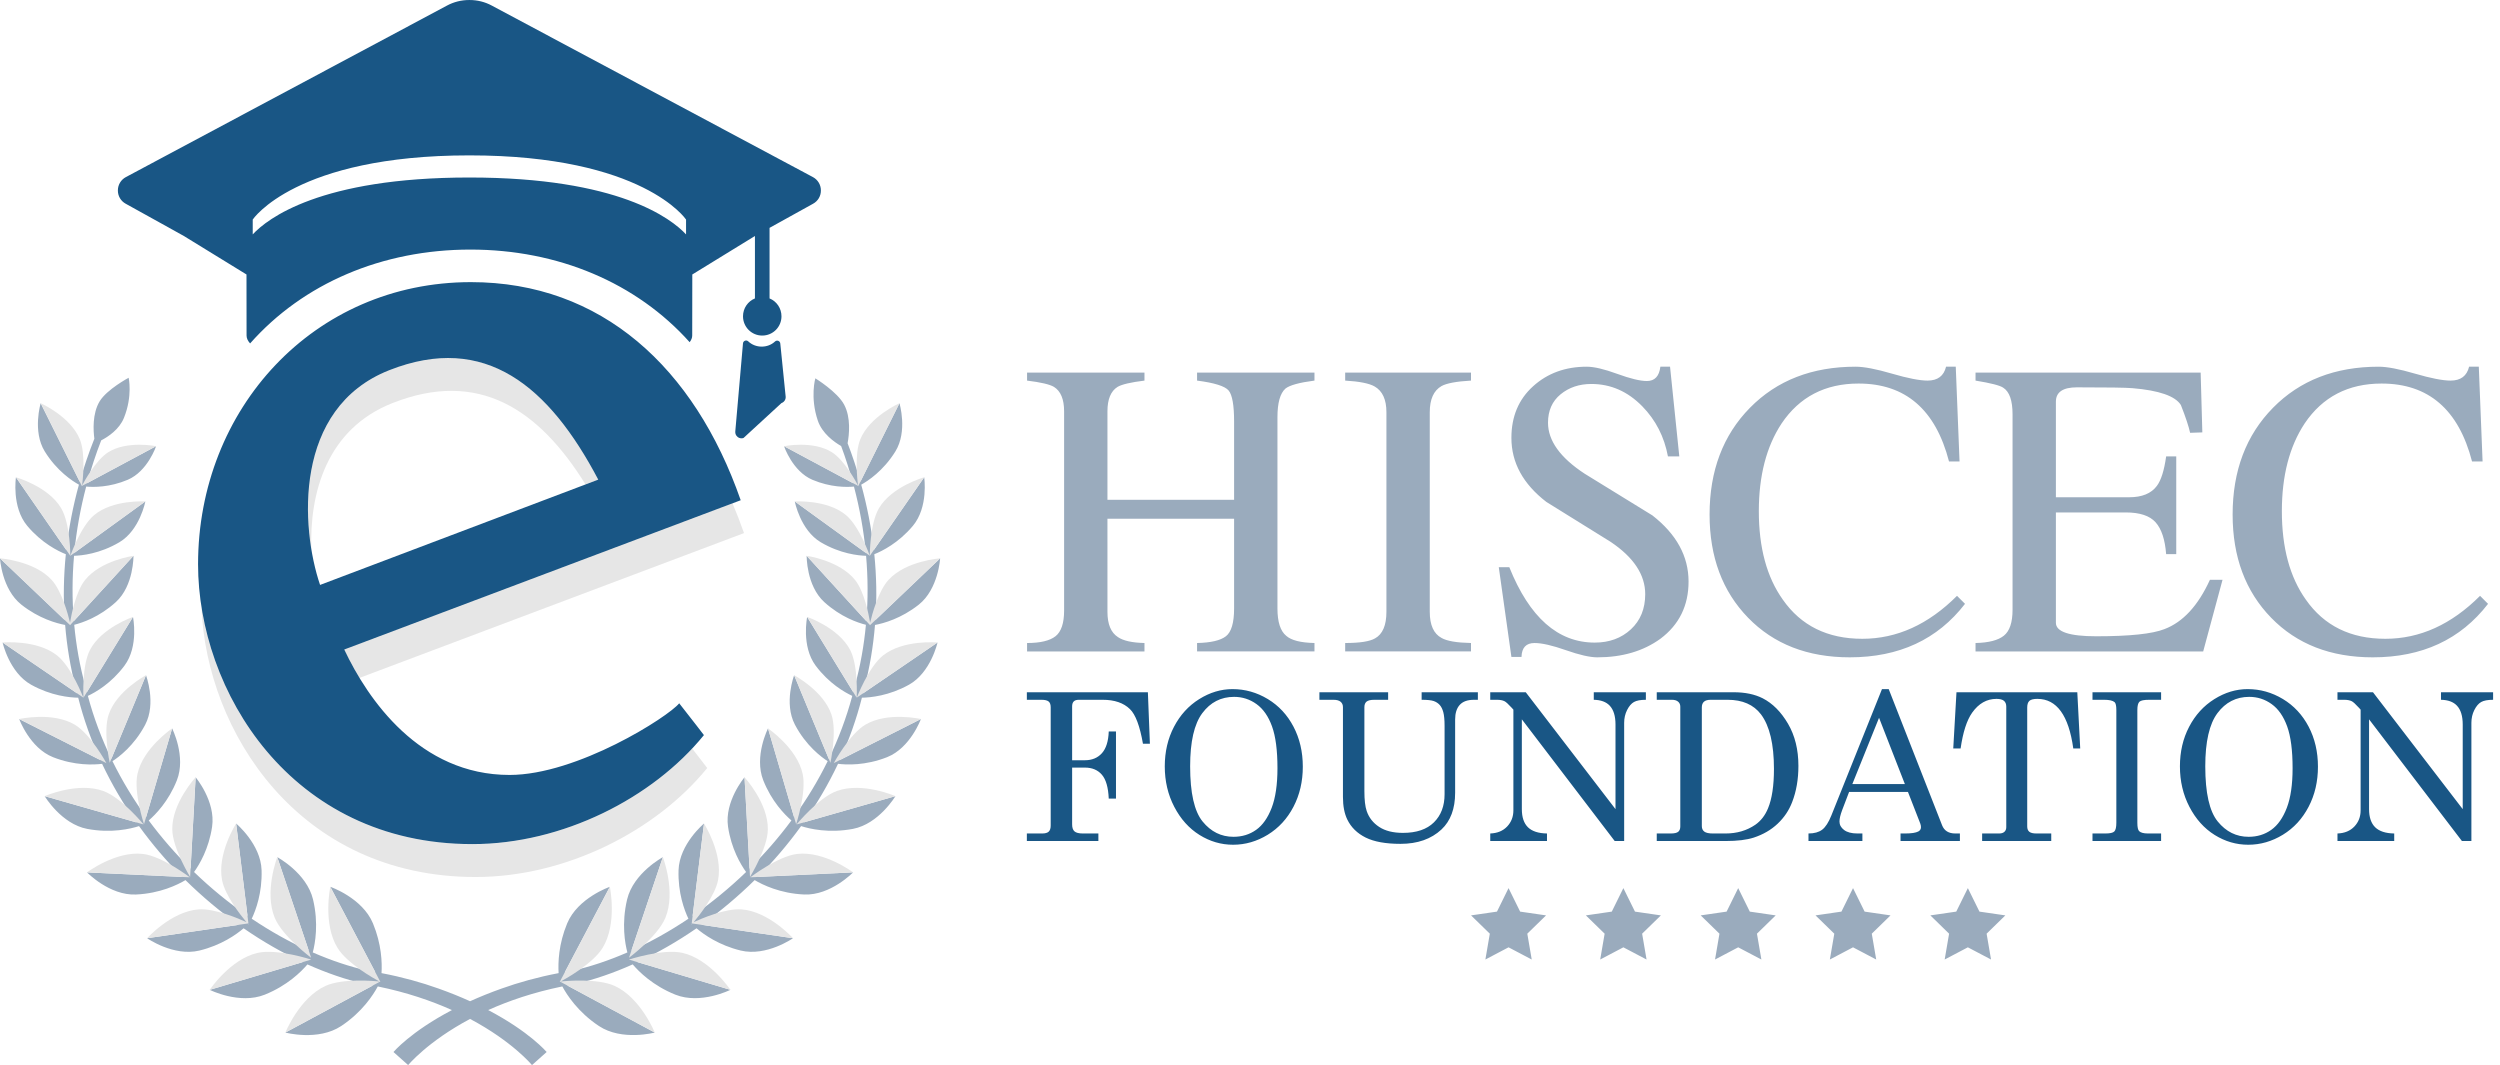
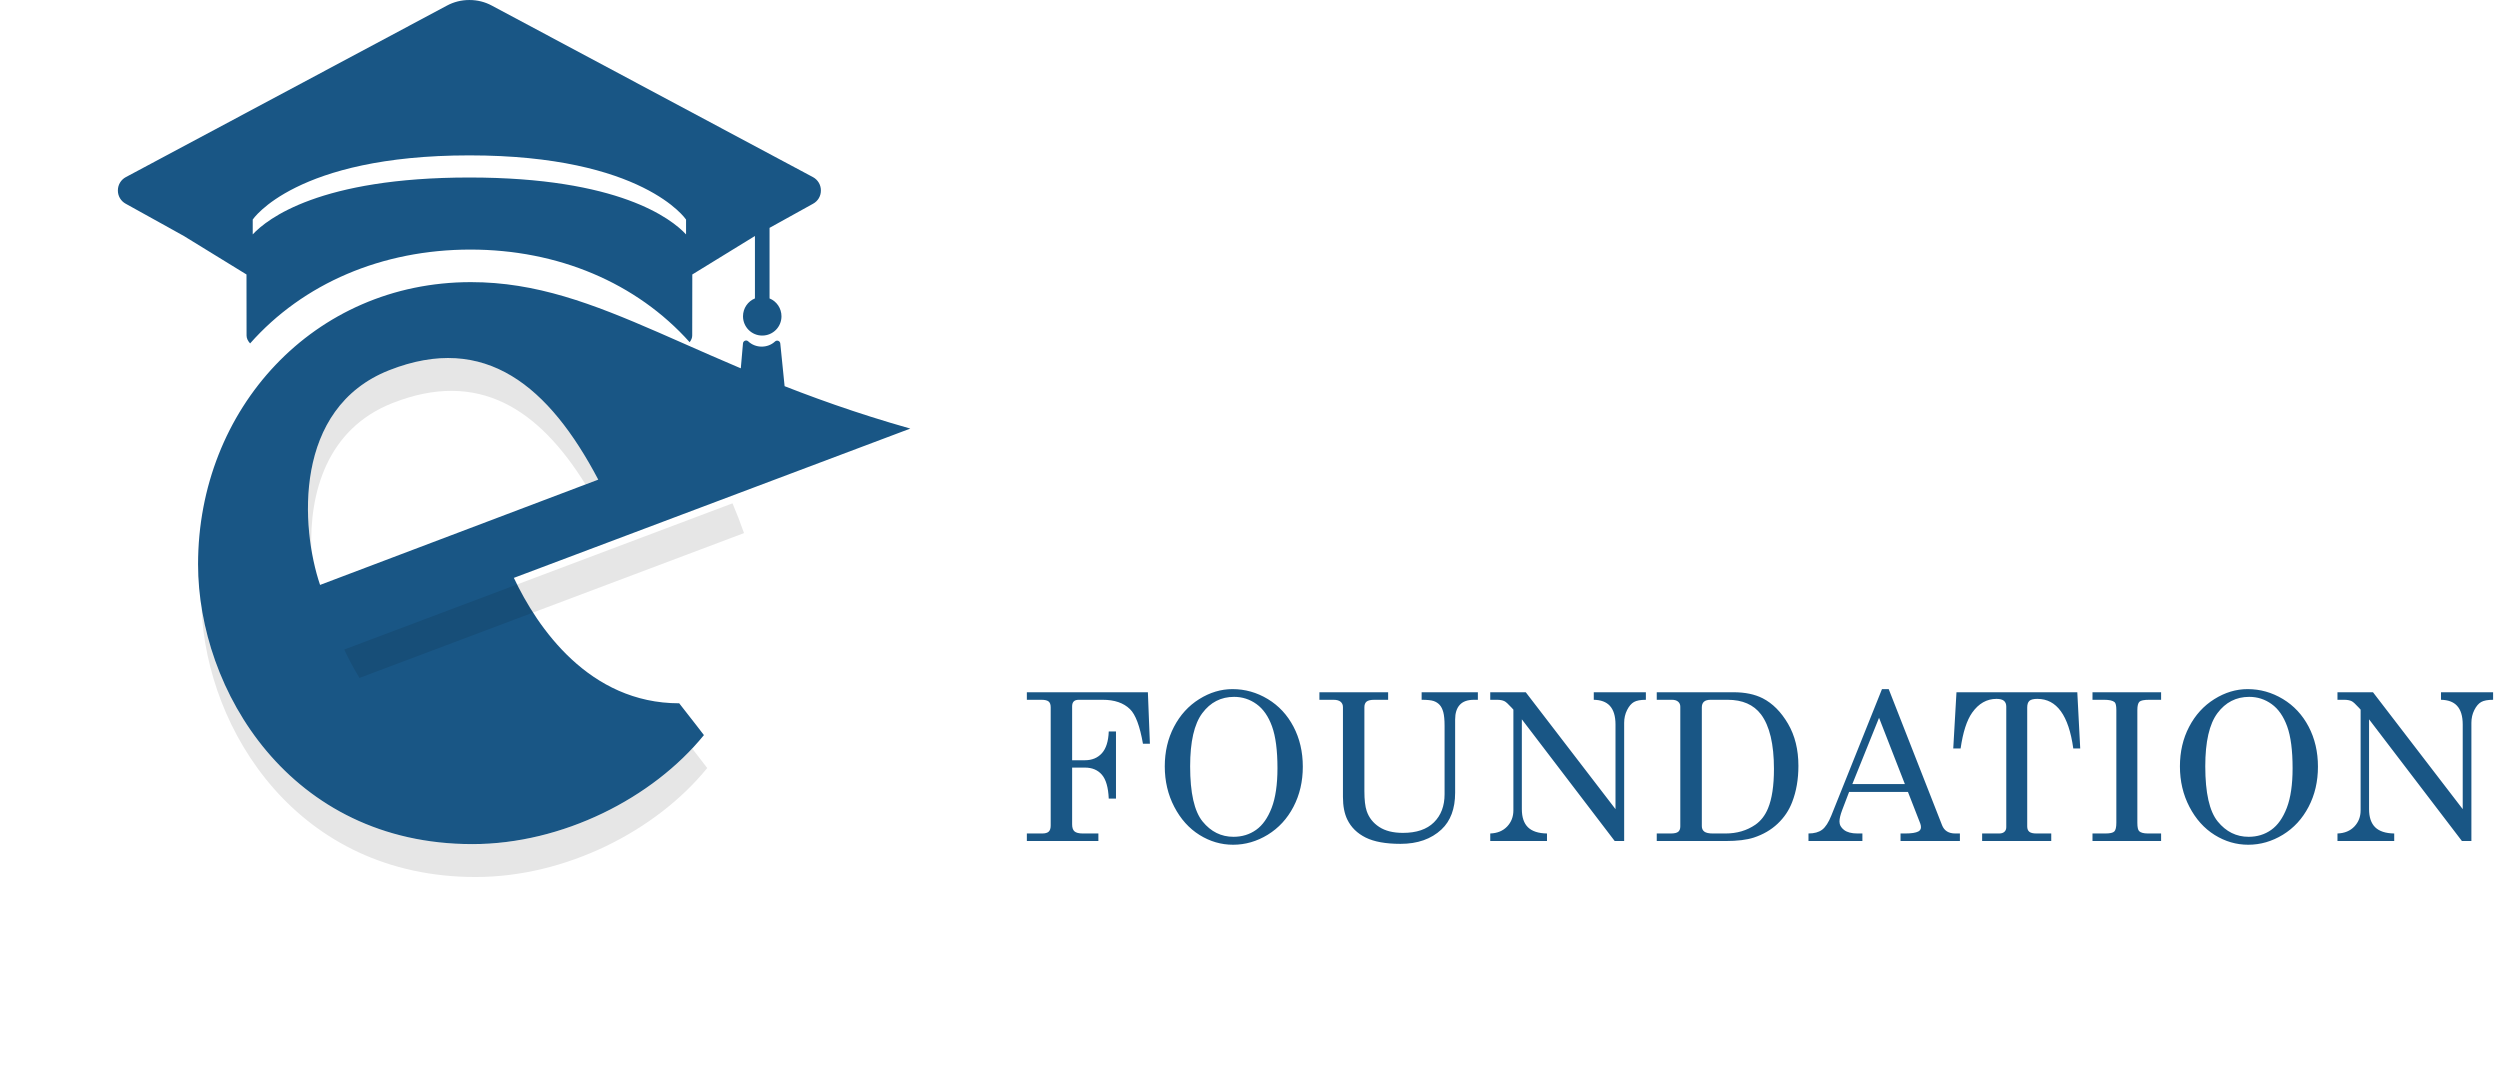
<svg xmlns="http://www.w3.org/2000/svg" version="1.1" id="Layer_1" x="0px" y="0px" width="1201.771px" height="512px" viewBox="0 0 1201.771 512" enable-background="new 0 0 1201.771 512" xml:space="preserve">
  <g>
    <g>
-       <path fill="#9AABBD" d="M575.441,182.955c8.357,1.082,13.419,2.666,15.166,4.762c1.75,2.092,2.633,7.053,2.633,14.879v37.656    h-60.883v-42.521c0-5.798,1.616-9.716,4.848-11.742c2.031-1.212,6.343-2.224,12.951-3.034v-3.851h-56.439v3.851    c6.61,0.811,10.926,1.822,12.947,3.034c3.235,2.026,4.857,5.944,4.857,11.742v95.776c0,6.077-1.385,10.193-4.151,12.356    c-2.767,2.156-7.319,3.238-13.653,3.238v4.049h56.439v-4.049c-5.933-0.137-10.188-1.082-12.747-2.836    c-3.372-2.157-5.052-6.206-5.052-12.145V249.37h60.883v43.129c0,6.885-1.315,11.336-3.945,13.365    c-2.623,2.026-7.249,3.102-13.854,3.238v4.049h56.436v-4.049c-6.607-0.137-11.125-1.282-13.554-3.442    c-2.829-2.291-4.242-6.682-4.242-13.161v-91.926c0-6.882,1.274-11.475,3.838-13.773c2.021-1.618,6.675-2.903,13.958-3.845v-3.851    h-56.436V182.955z M646.641,182.955c6.881,0.405,11.596,1.346,14.161,2.83c3.769,2.164,5.664,6.28,5.664,12.354v95.983    c0,6.475-1.824,10.728-5.464,12.749c-2.565,1.49-7.353,2.231-14.361,2.231v4.049h60.482v-4.049    c-6.875-0.137-11.598-0.944-14.16-2.432c-3.777-2.022-5.661-6.208-5.661-12.549v-95.983c0-6.206,1.884-10.395,5.661-12.554    c2.429-1.345,7.146-2.225,14.16-2.63v-3.851h-60.482V182.955z M794.305,247.749c-10.927-6.748-21.779-13.426-32.565-20.045    c-11.735-7.696-17.601-15.861-17.601-24.501c0-5.801,2.024-10.352,6.068-13.667c4.045-3.309,8.973-4.959,14.768-4.959    c9.31,0,17.463,3.576,24.476,10.733c6.477,6.613,10.581,14.641,12.342,24.098h5.459l-4.452-43.134h-4.65    c-0.545,4.586-2.702,6.886-6.474,6.886c-3.234,0-7.989-1.151-14.261-3.44c-6.268-2.3-11.159-3.446-14.665-3.446    c-10.247,0-18.851,3.135-25.79,9.415c-6.945,6.275-10.417,14.546-10.417,24.801c0,11.882,5.594,22.143,16.794,30.78    c10.244,6.343,20.555,12.756,30.948,19.231c11.051,7.428,16.584,15.8,16.584,25.113c0,7.022-2.3,12.655-6.878,16.904    c-4.587,4.257-10.385,6.384-17.4,6.384c-17.667,0-31.351-12.081-41.057-36.249h-5.061l6.069,43.127h4.854    c0.134-4.45,2.225-6.678,6.267-6.678c3.51,0,8.531,1.146,15.074,3.443c6.54,2.296,11.557,3.438,15.074,3.438    c11.998,0,22.108-2.964,30.338-8.91c9.026-6.746,13.553-15.928,13.553-27.532C811.701,267.393,805.903,256.795,794.305,247.749z     M889.173,315.984c23.73,0,42.198-8.569,55.426-25.713l-3.847-3.851c-13.757,13.771-28.926,20.653-45.517,20.653    c-16.721,0-29.455-6.274-38.229-18.832c-7.685-10.793-11.522-24.966-11.522-42.519c0-17.012,3.636-31.047,10.916-42.112    c8.626-12.833,20.968-19.236,37.012-19.236c22.522,0,37.031,12.481,43.498,37.455h5.056l-1.819-45.556h-4.657    c-1.084,4.455-4.039,6.682-8.896,6.682c-3.774,0-9.48-1.115-17.097-3.338c-7.62-2.231-13.449-3.343-17.493-3.343    c-20.902,0-37.828,6.582-50.775,19.742c-12.943,13.161-19.42,30.271-19.42,51.323c0,20.386,6.176,36.929,18.517,49.615    C852.657,309.642,868.943,315.984,889.173,315.984z M1040.465,302.418c-5.788,2.295-16.712,3.446-32.766,3.446    c-12.946,0-19.415-2.163-19.415-6.48v-53.051h33.579c6.748,0,11.529,1.581,14.359,4.755c2.834,3.178,4.52,8.27,5.061,15.293h4.857    v-46.979h-4.857c-0.942,6.754-2.432,11.476-4.458,14.173c-2.694,3.646-7.144,5.465-13.349,5.465h-35.192v-45.96    c0-4.588,3.369-6.882,10.117-6.882c14.693,0,23.593,0.134,26.698,0.402c12.809,1.079,20.561,3.784,23.264,8.101    c2.288,5.804,3.765,10.254,4.446,13.359l5.868-0.201l-0.81-28.747H949.657v3.841c7.407,1.216,11.863,2.365,13.345,3.443    c2.962,1.892,4.446,6.145,4.446,12.762v93.948c0,6.076-1.378,10.225-4.147,12.454c-2.764,2.226-7.316,3.407-13.644,3.544v4.056    h109.431l9.296-34.43h-6.063C1056.653,291.146,1049.373,299.049,1040.465,302.418z M1192.184,286.421    c-13.751,13.771-28.926,20.653-45.519,20.653c-16.724,0-29.458-6.274-38.233-18.832c-7.685-10.793-11.52-24.966-11.52-42.519    c0-17.012,3.632-31.047,10.918-42.112c8.628-12.833,20.97-19.236,37.019-19.236c22.518,0,37.021,12.481,43.487,37.455h5.062    l-1.816-45.556h-4.66c-1.081,4.455-4.044,6.682-8.902,6.682c-3.772,0-9.479-1.115-17.092-3.338    c-7.618-2.231-13.446-3.343-17.496-3.343c-20.904,0-37.828,6.582-50.772,19.742c-12.95,13.161-19.418,30.271-19.418,51.323    c0,20.386,6.17,36.929,18.518,49.615c12.329,12.688,28.617,19.031,48.841,19.031c23.736,0,42.199-8.569,55.422-25.713    L1192.184,286.421z M730.744,438.222l-5.572-11.298l-5.566,11.298l-12.46,1.812l9.021,8.794l-2.131,12.419l11.137-5.865    l11.14,5.865l-2.125-12.419l9.016-8.794L730.744,438.222z M785.944,438.222l-5.576-11.298l-5.569,11.298l-12.457,1.812    l9.021,8.794l-2.131,12.419l11.136-5.865l11.143,5.865l-2.124-12.419l9.015-8.794L785.944,438.222z M841.141,438.222    l-5.573-11.298l-5.569,11.298l-12.459,1.812l9.018,8.794l-2.125,12.419l11.136-5.865l11.143,5.865l-2.127-12.419l9.016-8.794    L841.141,438.222z M896.338,438.222l-5.572-11.298l-5.57,11.298l-12.461,1.812l9.025,8.794l-2.133,12.419l11.139-5.865    l11.142,5.865l-2.13-12.419l9.014-8.794L896.338,438.222z M951.537,438.222l-5.572-11.298l-5.578,11.298l-12.445,1.812    l9.003,8.794l-2.125,12.419l11.146-5.865l11.14,5.865l-2.125-12.419l9.003-8.794L951.537,438.222z M420.616,300.425    c4.173-0.782,12.618-3.099,21.043-9.763c9.452-7.494,10.271-22.259,10.271-22.259l-31.105,29.648    c0.729-10.655,0.506-21.242-0.538-31.634c3.716-1.479,11.591-5.347,18.544-13.636c7.571-9.046,5.438-23.339,5.438-23.339    l-24.216,34.95c-1.191-10.741-3.258-21.253-6.055-31.407c3.12-1.726,10.597-6.564,16.417-15.971    c6.008-9.748,1.961-23.18,1.961-23.18l-18.779,37.74c-1.788-6.32-3.826-12.512-6.146-18.508    c0.764-4.126,1.648-12.291-1.647-18.521c-3.271-6.194-13.857-12.682-13.857-12.682s-2.622,9.022,1.171,20.291    c2.102,6.232,7.863,10.321,11.224,12.254c2.158,5.794,4.058,11.762,5.714,17.848l-33.162-17.773c0,0,4.062,12.087,13.646,16.154    c8.735,3.688,16.426,3.589,19.966,3.263c2.716,10.322,4.682,20.998,5.715,31.888l-34.158-24.741c0,0,2.637,13.762,12.48,19.611    c9.389,5.556,18.152,6.419,21.792,6.516c0.903,10.326,0.983,20.826,0.104,31.376l-28.665-31.362c0,0-0.197,14.33,8.454,22.222    c7.935,7.216,16.178,9.969,20.027,10.929c-0.924,9.859-2.649,19.751-5.356,29.564c-0.226,0.947-0.491,1.876-0.732,2.816    l-22.16-36.152c0,0-2.902,14.029,4.093,23.421c6.42,8.589,14,12.855,17.601,14.529c-2.835,10.589-6.657,20.697-11.293,30.277    l-16.654-40.197c0,0-5.067,13.402,0.382,23.777c5.342,10.145,12.766,15.616,15.735,17.518    c-4.668,9.484-10.112,18.445-16.18,26.822l-12.496-42.55c0,0-6.815,13.466-2.283,24.935c4.013,10.109,10.219,16.439,13.531,19.3    c-6.174,8.332-12.936,16.082-20.125,23.179l-2.422-43.929c0,0-9.711,11.555-7.919,23.754c1.575,10.646,6.095,18.191,8.682,21.779    c-8.152,7.869-16.801,14.922-25.699,21.07l5.467-44.37c0,0-11.84,9.85-12.238,22.426c-0.334,10.877,2.782,19.22,4.739,23.332    c-9.003,6.059-18.228,11.187-27.41,15.332l15.131-44.931c0,0-14.148,7.574-17.188,20.334c-2.751,11.599-1.023,21.122,0.124,25.466    c-8.942,3.902-17.826,6.868-26.397,8.794c-1.217,0.187-2.407,0.393-3.597,0.599l21.57-40.939c0,0-15.397,5.293-20.511,17.584    c-4.145,9.985-4.423,18.892-4.114,23.912c-10.078,1.919-19.219,4.493-27.403,7.416c-5.555,1.971-10.591,4.026-15.162,6.098    c-4.569-2.071-9.605-4.127-15.159-6.098c-8.188-2.923-17.33-5.497-27.406-7.416c0.309-5.021,0.028-13.927-4.116-23.912    c-5.113-12.291-20.509-17.584-20.509-17.584l21.571,40.939c-1.189-0.206-2.38-0.412-3.595-0.599    c-8.575-1.926-17.459-4.892-26.403-8.794c1.147-4.346,2.876-13.869,0.126-25.466c-3.042-12.76-17.191-20.334-17.191-20.334    l15.131,44.929c-9.184-4.144-18.406-9.271-27.408-15.33c1.955-4.115,5.072-12.455,4.738-23.332    c-0.399-12.576-12.238-22.426-12.238-22.426l5.466,44.367c-8.899-6.149-17.546-13.2-25.698-21.067    c2.586-3.591,7.105-11.134,8.682-21.779c1.792-12.199-7.917-23.754-7.917-23.754l-2.424,43.929    c-7.188-7.097-13.95-14.847-20.125-23.178c3.313-2.86,9.52-9.19,13.53-19.301c4.537-11.469-2.281-24.935-2.281-24.935    l-12.497,42.552c-6.067-8.377-11.512-17.342-16.182-26.827c2.973-1.901,10.394-7.372,15.74-17.515    c5.447-10.375,0.378-23.777,0.378-23.777l-16.657,40.193c-4.632-9.578-8.454-19.686-11.29-30.272    c3.599-1.674,11.181-5.94,17.599-14.53c7.001-9.392,4.095-23.421,4.095-23.421l-22.161,36.153    c-0.24-0.941-0.506-1.869-0.732-2.817c-2.707-9.814-4.432-19.706-5.354-29.565c3.851-0.96,12.095-3.712,20.024-10.928    c8.651-7.892,8.455-22.222,8.455-22.222l-28.665,31.359c-0.879-10.547-0.799-21.047,0.104-31.373    c3.638-0.097,12.401-0.96,21.791-6.516c9.845-5.85,12.479-19.611,12.479-19.611L35.713,265.79    c1.032-10.891,2.998-21.567,5.715-31.89c3.541,0.328,11.229,0.427,19.962-3.262c9.592-4.066,13.648-16.154,13.648-16.154    l-33.16,17.772c1.917-7.046,4.183-13.918,6.766-20.566c3.359-1.742,8.689-5.249,10.935-10.82    c4.262-10.533,2.264-19.277,2.264-19.277s-10.458,5.587-13.93,11.304c-3.607,5.962-3.065,14.172-2.55,17.996    c-2.668,6.68-5.021,13.589-7.028,20.682l-18.778-37.741c0,0-4.047,13.432,1.961,23.18c5.821,9.407,13.298,14.246,16.416,15.971    c-2.796,10.157-4.861,20.67-6.054,31.412L7.664,229.443c0,0-2.136,14.292,5.437,23.339c6.956,8.293,14.831,12.159,18.545,13.637    c-1.044,10.391-1.267,20.978-0.539,31.63l-31.108-29.646c0,0,0.821,14.765,10.273,22.259c8.419,6.662,16.866,8.979,21.042,9.763    c0.831,10.191,2.502,20.434,5.2,30.615c0.172,0.765,0.382,1.513,0.565,2.271l-35.83-24.449c0,0,3.196,14.436,13.733,20.3    c9.605,5.335,18.482,6.169,22.614,6.23c2.653,10.435,6.23,20.445,10.609,29.962L9.231,345.642c0,0,5.049,13.898,16.258,18.34    c10.503,4.15,19.648,3.688,23.588,3.194c4.708,9.939,10.245,19.348,16.457,28.147l-44.054-12.61c0,0,7.974,13.372,20.448,15.741    c11.578,2.19,20.872-0.041,24.907-1.34c6.345,8.777,13.328,16.95,20.774,24.438l-45.773-2.196c0,0,10.816,11.191,23.506,10.644    c11.646-0.513,20.116-4.717,23.812-6.927c8.104,7.982,16.711,15.172,25.587,21.491l-44.02,6.451c0,0,12.761,8.911,25.111,5.93    c10.51-2.545,17.727-7.683,21.269-10.705c9.283,6.413,18.821,11.857,28.338,16.278l-44.625,13.307c0,0,14.319,7.183,26.461,2.321    c10.812-4.34,17.529-11.043,20.507-14.547c9.223,4.122,18.402,7.273,27.279,9.345c1.43,0.242,2.821,0.505,4.209,0.771    l-42.086,22.645c0,0,15.721,4.213,26.822-3.134c10.152-6.731,15.475-15.063,17.601-19.043c13.986,2.87,25.819,6.94,35.646,11.366    c-19.956,10.465-28.104,20.159-28.104,20.159L196.2,512c0,0,9.29-11.309,29.766-22.191C246.442,500.691,255.732,512,255.732,512    l7.044-6.292c0,0-8.145-9.694-28.099-20.159c9.826-4.426,21.659-8.496,35.645-11.366c2.125,3.979,7.448,12.312,17.604,19.043    c11.099,7.347,26.824,3.134,26.824,3.134l-42.088-22.645c1.385-0.266,2.777-0.528,4.205-0.771    c8.877-2.071,18.058-5.224,27.281-9.347c2.977,3.504,9.692,10.209,20.505,14.549c12.141,4.861,26.463-2.321,26.463-2.321    l-44.623-13.307c9.516-4.421,19.055-9.865,28.336-16.276c3.544,3.022,10.763,8.158,21.269,10.703    c12.352,2.981,25.112-5.93,25.112-5.93l-44.02-6.451c8.875-6.319,17.482-13.507,25.586-21.489    c3.698,2.208,12.166,6.412,23.81,6.925c12.693,0.548,23.505-10.644,23.505-10.644l-45.768,2.196    c7.445-7.488,14.429-15.661,20.772-24.438c4.035,1.299,13.328,3.53,24.909,1.34c12.475-2.369,20.444-15.741,20.444-15.741    l-44.052,12.61c6.21-8.8,11.747-18.207,16.455-28.147c3.939,0.495,13.083,0.954,23.588-3.194    c11.209-4.441,16.257-18.34,16.257-18.34l-38.973,19.712c4.378-9.517,7.954-19.526,10.606-29.961    c4.132-0.062,13.012-0.895,22.616-6.23c10.539-5.864,13.734-20.3,13.734-20.3l-35.832,24.451c0.183-0.76,0.393-1.509,0.565-2.273    C418.112,320.858,419.784,310.616,420.616,300.425z" />
-     </g>
+       </g>
  </g>
  <g>
    <g>
-       <path fill="#E5E5E5" d="M295.399,473.908c-8.201-3.701-23.405-2.352-25.846-2.105c2.684-1.451,15.462-8.627,20.072-16.067    c7.24-11.669,3.536-29.405,3.53-29.437l-24.124,45.782c0.005,0,0.079-0.04,0.186-0.098c-0.015-0.072-0.029-0.138-0.029-0.138    l45.557,24.512C314.732,496.323,307.921,479.541,295.399,473.908z M319.841,441.245c5.221-12.508-1.195-29.202-1.195-29.202    l-16.284,48.352C302.361,460.395,316.134,450.158,319.841,441.245z M356.517,437.155c-7.795-0.595-19.426,4.452-23.066,6.14    c2.753-3.281,10.283-12.787,11.725-20.191c2.494-12.765-6.752-27.22-6.752-27.22l-5.913,47.994l48.698,7.138    C381.184,450.989,369.597,438.139,356.517,437.155z M369.114,398.734c0.199-12.732-11.218-25.076-11.221-25.08l2.64,47.894    C360.576,421.482,368.987,407.799,369.114,398.734z M332.642,444.243c-0.052-0.062-0.114-0.143-0.154-0.186l-0.051,0.415    l0.003,0.002C332.439,444.475,332.522,444.379,332.642,444.243z M70.723,451.016l48.697-7.138l-5.914-47.994    c0,0-9.246,14.455-6.751,27.22c1.44,7.402,8.969,16.906,11.723,20.191c-3.646-1.69-15.272-6.734-23.066-6.14    C82.334,438.139,70.747,450.989,70.723,451.016z M91.229,421.723c0,0-13.188-10.125-22.488-11.227    c-13.041-1.547-26.901,8.86-26.901,8.86l49.384,2.37L91.229,421.723z M94.041,373.657l-0.002-0.003    c0,0-11.421,12.346-11.221,25.08c0.133,9.074,8.561,22.785,8.58,22.818L94.041,373.657z M69.222,396.2    c0,0,0.015-0.011,0.017-0.013l-0.017,0.008l13.518-46.029c0,0-13.933,9.402-16.652,21.852    C64.136,380.886,69.222,396.2,69.222,396.2z M119.492,444.475l0.001-0.002l-0.051-0.415c-0.039,0.043-0.104,0.122-0.156,0.181    C119.405,444.377,119.492,444.475,119.492,444.475z M149.567,460.395l-16.282-48.351c-0.013,0.034-6.407,16.707-1.195,29.201    C135.803,450.158,149.567,460.395,149.567,460.395z M418.132,267.186c-0.001,0-0.015,0.001-0.015,0.001v0.003    C418.117,267.189,418.129,267.186,418.132,267.186z M406.686,247.624c-9.043-7.581-24.576-6.575-24.621-6.571l36.053,26.113    C418.117,267.165,413.16,253.028,406.686,247.624z M381.75,324.599l17.438,42.086c0,0,3.245-14.974,0.508-23.149    C395.868,332.059,381.75,324.599,381.75,324.599z M412.502,233.649c0.008,0.042,0.014,0.097,0.014,0.097l0.059-0.117    C412.567,233.63,412.525,233.643,412.502,233.649z M418.499,300.807l0.005,0.002c0,0-0.005-0.038-0.007-0.054    c-0.012,0.001-0.032,0.001-0.042,0.002L418.499,300.807z M422.544,244.268c-4.441,7.478-4.427,22.896-4.427,22.918l26.15-37.743    l0.002,0.006l-0.002-0.011C444.268,229.439,428.766,233.781,422.544,244.268z M432.376,193.835c0,0-14.283,6.331-18.794,17.278    c-2.938,7.101-1.418,19.974-1.118,22.249c-0.897-1.706-6.595-12.217-12.56-15.964c-9.1-5.739-23.013-2.913-23.013-2.913    l35.69,19.129L432.376,193.835z M382.657,396.163c0.016,0.011,0.052,0.037,0.052,0.037s5.085-15.314,3.14-24.183    c-2.722-12.449-16.657-21.852-16.657-21.852l13.518,46.029C382.709,396.195,382.67,396.172,382.657,396.163z M417.937,300.805    l0.08-0.078c-0.018-0.003-0.048-0.006-0.067-0.009c-0.006,0.033-0.019,0.087-0.019,0.087H417.937z M427.104,278.765    c-4.864,5.332-7.87,16.502-8.833,20.541c-0.67-3.994-2.836-14.97-7.177-20.435c-7.509-9.483-23.321-11.682-23.321-11.682    l30.465,33.329l33.692-32.115C451.93,268.403,435.504,269.547,427.104,278.765z M411.809,335.4c0,0,0.866-15.291-3.121-22.94    c-5.57-10.738-20.682-15.895-20.682-15.895s-0.003,0.01-0.003,0.011c0-0.001,0.003-0.008,0.003-0.008l23.801,38.83L411.809,335.4z     M49.69,380.246c-12.336-4.493-28.21,2.467-28.21,2.467l47.539,13.608C69.019,396.321,58.5,383.445,49.69,380.246z     M149.592,461.279c0,0-16.266-5.341-25.676-3.235c-13.188,2.943-23.102,17.781-23.102,17.781L149.592,461.279L149.592,461.279z     M162.307,455.735c4.606,7.44,17.389,14.616,20.072,16.067c-2.435-0.245-17.645-1.596-25.847,2.105    c-12.529,5.639-19.348,22.451-19.348,22.451l45.562-24.514c0,0-0.016,0.067-0.031,0.14c0.105,0.056,0.185,0.099,0.188,0.099    l-24.126-45.785C158.77,426.33,155.061,444.066,162.307,455.735z M182.905,472.085l0.001-0.006l-0.003,0.006H182.905z     M35.99,348.389c-10.707-6.398-26.758-2.747-26.758-2.747l41.903,21.194C51.116,366.803,43.624,352.945,35.99,348.389z     M269.027,472.085l0.003-0.001l-0.005-0.009L269.027,472.085z M70.721,451.018l0.009,0.007l-0.008-0.009L70.721,451.018z     M328.015,458.044c-9.411-2.105-25.676,3.235-25.676,3.235l48.778,14.546C351.117,475.825,341.206,460.987,328.015,458.044z     M402.241,380.246c-8.81,3.199-19.328,16.075-19.328,16.075l47.537-13.608C430.45,382.713,414.576,375.753,402.241,380.246z     M415.941,348.389c-7.622,4.551-15.104,18.379-15.14,18.444l41.896-21.191C442.698,345.642,426.648,341.99,415.941,348.389z     M424.51,315.067c-6.986,5.518-12.62,20.267-12.62,20.267l38.793-26.471C450.683,308.863,434.289,307.331,424.51,315.067z     M64.159,267.189c0,0-15.813,2.198-23.32,11.682c-4.341,5.465-6.507,16.441-7.176,20.436c-0.964-4.038-3.97-15.21-8.835-20.542    C16.428,269.547,0,268.403,0,268.403v0.003l33.695,32.11L64.159,267.189z M383.191,410.496    c-9.306,1.102-22.492,11.227-22.492,11.227l0.005,0.004l49.388-2.37C410.092,419.356,396.23,408.949,383.191,410.496z     M381.198,451.027l0.012-0.01l-0.001-0.002L381.198,451.027z M33.477,300.757c-0.01-0.001-0.029-0.002-0.04-0.002    c-0.002,0.016-0.007,0.054-0.007,0.054L33.477,300.757z M70.181,324.6c0,0,0.005,0.011,0.005,0.012    C70.187,324.61,70.182,324.599,70.181,324.6L70.181,324.6z M39.354,233.627l0.06,0.119c0,0,0.008-0.049,0.013-0.09    C39.404,233.648,39.361,233.629,39.354,233.627z M69.866,241.052c-0.045-0.003-15.576-1.009-24.623,6.571    c-6.473,5.405-11.427,19.542-11.427,19.542L69.866,241.052z M33.997,300.805c0.001,0,0.006,0,0.006,0s-0.012-0.054-0.018-0.086    c-0.021,0.003-0.051,0.005-0.07,0.008L33.997,300.805z M40.042,335.334c0,0-5.633-14.749-12.619-20.267    c-9.782-7.736-26.172-6.204-26.172-6.204v0.002l38.79,26.469H40.042z M63.927,296.571l0-0.006c0,0-15.112,5.156-20.687,15.895    c-3.984,7.649-3.119,22.94-3.119,22.94l0.005-0.003l23.8-38.829L63.927,296.571z M52.743,366.683h-0.001v0.002L52.743,366.683z     M75.039,214.485c0,0-0.006,0.02-0.006,0.021c0-0.001,0.008-0.021,0.008-0.021s-13.916-2.826-23.015,2.913    c-5.959,3.744-11.654,14.238-12.56,15.959c0.302-2.289,1.821-15.149-1.116-22.244c-4.511-10.947-18.794-17.278-18.794-17.278    l19.792,39.779L75.039,214.485z M33.643,300.774L33.643,300.774c-0.048,0.007-0.081,0.012-0.113,0.018    C33.562,300.786,33.598,300.781,33.643,300.774z M52.231,343.535c-2.731,8.166,0.502,23.107,0.509,23.146L70.179,324.6    C70.149,324.616,56.059,332.072,52.231,343.535z M33.811,267.187c0,0-0.005,0-0.006,0c0.001,0,0.009,0.003,0.009,0.003    s0.02-15.438-4.43-22.921c-6.218-10.487-21.72-14.829-21.72-14.829l-0.001,0.009l0.001-0.004L33.811,267.187z" />
-     </g>
+       </g>
  </g>
  <g>
    <g>
-       <path fill="#195685" d="M493.616,332.768v3.625h7.008c1.646,0,2.798,0.275,3.46,0.823c0.658,0.549,0.991,1.462,0.991,2.756v56.87    c0,1.352-0.312,2.326-0.942,2.927c-0.629,0.596-1.684,0.893-3.164,0.893h-7.353v3.627h34.385v-3.627h-7.456    c-1.897,0-3.23-0.331-4.008-0.994c-0.773-0.659-1.157-1.791-1.157-3.406v-27.276h6.141c3.483,0,6.205,1.149,8.171,3.435    c1.967,2.292,3.063,6.107,3.291,11.464h3.479v-32.257h-3.479c-0.164,4.706-1.266,8.188-3.291,10.446    c-2.033,2.256-4.758,3.382-8.171,3.382h-6.141v-25.87c0-1.066,0.247-1.862,0.769-2.392c0.521-0.536,1.342-0.8,2.468-0.8h11.462    c5.679,0,10.047,1.498,13.106,4.496c2.674,2.581,4.757,8.127,6.241,16.64h3.336l-0.968-24.761H493.616z M609.424,336.029    c-5.281-3.177-10.926-4.767-16.955-4.767c-5.551,0-10.887,1.607-16.014,4.818c-5.124,3.205-9.16,7.636-12.109,13.298    c-2.955,5.654-4.43,11.997-4.43,19.028c0,7.125,1.525,13.607,4.572,19.454c3.049,5.86,7.086,10.358,12.115,13.503    c5.033,3.142,10.411,4.714,16.152,4.714c5.868,0,11.426-1.606,16.668-4.812c5.231-3.21,9.354-7.682,12.349-13.418    c3-5.743,4.5-12.172,4.5-19.297c0-7.13-1.494-13.535-4.476-19.225C618.816,343.635,614.689,339.208,609.424,336.029z     M611.304,388.331c-1.859,4.835-4.343,8.366-7.468,10.585c-3.131,2.229-6.762,3.341-10.89,3.341    c-5.896,0-10.849-2.449-14.844-7.352c-4-4.9-5.992-13.751-5.992-26.55c0-11.801,1.944-20.309,5.851-25.541    c3.893-5.214,8.99-7.827,15.279-7.827c3.967,0,7.564,1.163,10.787,3.485c3.222,2.319,5.704,5.892,7.443,10.707    c1.744,4.823,2.615,11.519,2.615,20.099C614.086,377.143,613.153,383.495,611.304,388.331z M1097.41,336.029    c-5.278-3.177-10.933-4.767-16.955-4.767c-5.551,0-10.887,1.607-16.014,4.818c-5.123,3.205-9.159,7.636-12.112,13.298    c-2.955,5.654-4.422,11.997-4.422,19.028c0,7.125,1.521,13.607,4.569,19.454c3.044,5.86,7.084,10.358,12.11,13.503    c5.033,3.142,10.414,4.714,16.156,4.714c5.868,0,11.422-1.606,16.667-4.812c5.235-3.21,9.351-7.682,12.349-13.418    c3.005-5.743,4.499-12.172,4.499-19.297c0-7.13-1.492-13.535-4.473-19.225C1106.804,343.635,1102.676,339.208,1097.41,336.029z     M1099.291,388.331c-1.86,4.835-4.343,8.366-7.472,10.585c-3.124,2.229-6.756,3.341-10.892,3.341    c-5.893,0-10.845-2.449-14.842-7.352c-3.994-4.9-5.992-13.751-5.992-26.55c0-11.801,1.952-20.309,5.85-25.541    c3.9-5.214,8.994-7.827,15.281-7.827c3.97,0,7.566,1.163,10.786,3.485c3.229,2.319,5.704,5.892,7.449,10.707    c1.744,4.823,2.61,11.519,2.61,20.099C1102.07,377.143,1101.141,383.495,1099.291,388.331z M1173.407,332.768v3.625    c3.386,0.064,5.931,0.999,7.638,2.804c1.871,1.965,2.805,4.999,2.805,9.09v40.675l-43.14-56.193h-17.07v3.625h3.231    c1.478,0,2.68,0.224,3.613,0.679c0.675,0.32,1.819,1.361,3.43,3.115l0.852,0.929v48.438c0,3.062-1.003,5.646-2.997,7.753    c-2.009,2.106-4.706,3.228-8.129,3.354v3.627h27.278v-3.627c-4.127-0.063-7.177-1.061-9.142-2.974    c-1.96-1.921-2.953-4.832-2.953-8.739v-43.166l44.645,58.506h4.549v-56.822c0-2.229,0.466-4.272,1.407-6.144    c0.939-1.868,2.041-3.156,3.301-3.864c1.263-0.712,3.174-1.065,5.727-1.065v-3.625H1173.407z M940.492,332.768l-1.548,27.031    h3.534c1.127-7.831,2.978-13.574,5.557-17.217c3.129-4.416,7.029-6.629,11.698-6.629c1.653,0,2.844,0.315,3.592,0.945    c0.735,0.629,1.104,1.559,1.104,2.782v57.982c0,0.905-0.291,1.629-0.872,2.177c-0.582,0.548-1.414,0.821-2.511,0.821h-8.221v3.627    h33.225v-3.627h-7.21c-1.548,0-2.656-0.273-3.333-0.821c-0.68-0.548-1.01-1.402-1.01-2.564v-57.159    c0-1.483,0.343-2.549,1.033-3.194c0.696-0.641,1.982-0.969,3.852-0.969c9.303,0,15.066,7.949,17.258,23.846h3.337l-1.402-27.031    H940.492z M766.141,336.393c3.383,0.064,5.93,0.999,7.641,2.804c1.868,1.965,2.804,4.999,2.804,9.09v40.675l-43.142-56.193h-17.07    v3.625h3.229c1.477,0,2.683,0.224,3.615,0.679c0.672,0.32,1.822,1.361,3.43,3.115l0.85,0.929v48.438    c0,3.062-1.004,5.646-2.999,7.753c-2.001,2.106-4.706,3.228-8.124,3.354v3.627h27.277v-3.627c-4.13-0.063-7.177-1.061-9.141-2.974    c-1.964-1.921-2.95-4.832-2.95-8.739v-43.166l44.642,58.506h4.545v-56.822c0-2.229,0.469-4.272,1.405-6.144    c0.944-1.868,2.044-3.156,3.307-3.864c1.263-0.712,3.171-1.065,5.729-1.065v-3.625h-25.047V336.393z M933.569,396.697    l-25.651-65.435h-3.237l-24.312,60.692c-1.353,3.389-2.836,5.681-4.451,6.896c-1.606,1.204-3.799,1.811-6.569,1.811v3.627h25.917    v-3.627h-2.41c-2.807,0-4.938-0.566-6.416-1.693c-1.47-1.123-2.193-2.482-2.193-4.062c0-1.352,0.434-3.191,1.306-5.515    l3.321-8.702h28.29l5.921,15.186c0.217,0.611,0.334,1.189,0.334,1.743c0,0.937-0.42,1.624-1.258,2.075    c-1.221,0.65-3.322,0.969-6.29,0.969h-2.271v3.627h28.535v-3.627h-2.224C936.716,400.661,934.605,399.341,933.569,396.697z     M890.43,376.919l12.844-31.87l12.418,31.87H890.43z M847.339,335.669c-3.837-1.938-8.494-2.901-13.972-2.901h-36.953v3.625h7.304    c1.26,0,2.238,0.296,2.952,0.894c0.712,0.599,1.061,1.392,1.061,2.395v57.595c0,1.162-0.327,2.017-0.987,2.564    c-0.666,0.548-1.847,0.821-3.556,0.821h-6.773v3.627h33.085c5.636,0,10.157-0.548,13.54-1.644    c4.512-1.484,8.342-3.703,11.482-6.674c3.146-2.965,5.473-6.436,6.986-10.397c2.004-5.154,3.004-10.962,3.004-17.405    c0-7.806-1.668-14.562-5.003-20.269C856.163,342.194,852.114,338.115,847.339,335.669z M849.904,388.573    c-1.385,3.382-3.419,6.014-6.094,7.882c-4.097,2.805-8.865,4.206-14.312,4.206h-6.095c-1.938,0-3.31-0.297-4.115-0.893    c-0.803-0.601-1.205-1.478-1.205-2.641v-57.06c0-1.229,0.342-2.145,1.035-2.758c0.697-0.615,1.769-0.918,3.22-0.918h8.124    c7.162,0,12.51,2.338,16.062,7.009c4.154,5.551,6.231,14.287,6.231,26.213C852.756,377.673,851.809,383.991,849.904,388.573z     M683.391,336.393c2.706,0,4.638,0.2,5.801,0.602c1.16,0.407,2.123,1.03,2.874,1.866c0.764,0.833,1.339,2.004,1.747,3.504    c0.399,1.498,0.608,3.699,0.608,6.601v32.834c0,5.643-1.71,10.153-5.126,13.521c-3.413,3.369-8.377,5.05-14.875,5.05    c-4.696,0-8.515-0.947-11.425-2.855c-2.911-1.898-4.921-4.448-6.011-7.637c-0.743-2.159-1.112-5.353-1.112-9.577v-40.38    c0-1.19,0.354-2.075,1.058-2.66c0.714-0.577,1.956-0.868,3.73-0.868h6.626v-3.625h-33.034v3.625h6.788    c1.512,0,2.647,0.314,3.401,0.944c0.751,0.627,1.126,1.487,1.126,2.584v43.188c0,4.354,0.696,7.963,2.084,10.833    c1.835,3.772,4.787,6.662,8.848,8.679c4.062,2.014,9.64,3.022,16.734,3.022c8.191,0,14.753-2.305,19.689-6.908    c4.378-4.1,6.573-9.986,6.573-17.659v-35.156c0-3.099,0.733-5.457,2.223-7.086c1.484-1.626,3.74-2.44,6.771-2.44h1.936v-3.625    h-27.035V336.393z M1005.877,336.393h5.614c2.417,0,4.075,0.369,4.981,1.111c0.575,0.48,0.872,1.756,0.872,3.818v54.163    c0,2.163-0.324,3.564-0.975,4.207c-0.643,0.65-2.062,0.969-4.252,0.969h-6.241v3.627h32.982v-3.627h-6.335    c-2.031,0-3.434-0.37-4.209-1.111c-0.575-0.551-0.872-1.901-0.872-4.064v-54.163c0-2.029,0.336-3.358,0.997-3.985    c0.659-0.63,2.249-0.944,4.763-0.944h5.656v-3.625h-32.982V336.393z M226.375,135.622c-75.546,0-131.164,60.924-131.164,135.647    c0,60.257,44.081,134.498,131.853,134.498c43.285,0.002,86.691-22.083,111.316-52.395c0,0-5.287-6.948-11.877-15.29    c-5.239,6.504-49.009,34.43-81.527,34.444c-43.33,0.017-68.229-36.425-79.488-60.296l190.575-71.763    C333.83,176.695,289.092,135.622,226.375,135.622z M153.859,281.176c-9.33-27.538-13.02-84.982,33.26-103.216    c46.256-18.228,76.943,7.934,100.46,52.598L153.859,281.176z M390.783,85.135L236.451,2.704c-3.345-1.816-7.051-2.7-10.746-2.696    V0c-0.02,0-0.043,0.004-0.063,0.004S225.592,0,225.574,0v0.008c-3.697-0.004-7.395,0.88-10.747,2.696L60.499,85.135    c-2.354,1.258-3.836,3.692-3.836,6.382c-0.031,2.705,1.414,5.133,3.764,6.418l16.651,9.228l0.037,0.018l4.24,2.349v0.007    l7.019,3.902l30.115,18.504c0,0,0.034,28.302,0.034,29.366c0,1.292,0.604,2.555,1.7,3.781    c25.575-28.904,63.514-45.119,105.895-45.119c42.101,0,79.836,15.952,105.404,44.522c0.78-1.039,1.23-2.102,1.23-3.185    c0-1.064,0.041-29.366,0.041-29.366l30.109-18.504v30.017c-3.373,1.364-5.734,4.712-5.734,8.585c0,5.127,4.137,9.268,9.225,9.268    c5.167,0,9.269-4.141,9.269-9.268c0-3.873-2.354-7.221-5.733-8.585v-33.926l20.923-11.594c2.354-1.285,3.796-3.713,3.76-6.418    C394.61,88.827,393.131,86.393,390.783,85.135z M329.791,112.68c-7.024-7.556-32.389-27.349-104.086-27.349h-0.131    c-71.692,0-97.062,19.792-104.084,27.349v-7.138c0,0,20.54-30.85,104.084-30.85v0.004c0.026,0,0.047,0,0.067-0.004    c0.021,0.004,0.044,0.004,0.063,0.004v-0.004c83.54,0,104.086,30.85,104.086,30.85V112.68z M374.135,163.843    c-0.545-0.209-1.145-0.083-1.565,0.303c-3.559,3.334-9.37,3.299-12.889-0.048c-0.413-0.399-1.018-0.527-1.548-0.32    c-0.537,0.197-0.923,0.683-0.974,1.254l-3.703,42.377c-0.103,1.026,0.324,2.009,1.124,2.646c0.528,0.421,1.19,0.647,1.866,0.647    c0.324,0,0.65-0.051,0.962-0.162l18.249-16.779c1.301-0.447,2.126-1.714,2.017-3.085l-2.583-25.555    C375.044,164.547,374.671,164.052,374.135,163.843z" />
+       <path fill="#195685" d="M493.616,332.768v3.625h7.008c1.646,0,2.798,0.275,3.46,0.823c0.658,0.549,0.991,1.462,0.991,2.756v56.87    c0,1.352-0.312,2.326-0.942,2.927c-0.629,0.596-1.684,0.893-3.164,0.893h-7.353v3.627h34.385v-3.627h-7.456    c-1.897,0-3.23-0.331-4.008-0.994c-0.773-0.659-1.157-1.791-1.157-3.406v-27.276h6.141c3.483,0,6.205,1.149,8.171,3.435    c1.967,2.292,3.063,6.107,3.291,11.464h3.479v-32.257h-3.479c-0.164,4.706-1.266,8.188-3.291,10.446    c-2.033,2.256-4.758,3.382-8.171,3.382h-6.141v-25.87c0-1.066,0.247-1.862,0.769-2.392c0.521-0.536,1.342-0.8,2.468-0.8h11.462    c5.679,0,10.047,1.498,13.106,4.496c2.674,2.581,4.757,8.127,6.241,16.64h3.336l-0.968-24.761H493.616z M609.424,336.029    c-5.281-3.177-10.926-4.767-16.955-4.767c-5.551,0-10.887,1.607-16.014,4.818c-5.124,3.205-9.16,7.636-12.109,13.298    c-2.955,5.654-4.43,11.997-4.43,19.028c0,7.125,1.525,13.607,4.572,19.454c3.049,5.86,7.086,10.358,12.115,13.503    c5.033,3.142,10.411,4.714,16.152,4.714c5.868,0,11.426-1.606,16.668-4.812c5.231-3.21,9.354-7.682,12.349-13.418    c3-5.743,4.5-12.172,4.5-19.297c0-7.13-1.494-13.535-4.476-19.225C618.816,343.635,614.689,339.208,609.424,336.029z     M611.304,388.331c-1.859,4.835-4.343,8.366-7.468,10.585c-3.131,2.229-6.762,3.341-10.89,3.341    c-5.896,0-10.849-2.449-14.844-7.352c-4-4.9-5.992-13.751-5.992-26.55c0-11.801,1.944-20.309,5.851-25.541    c3.893-5.214,8.99-7.827,15.279-7.827c3.967,0,7.564,1.163,10.787,3.485c3.222,2.319,5.704,5.892,7.443,10.707    c1.744,4.823,2.615,11.519,2.615,20.099C614.086,377.143,613.153,383.495,611.304,388.331z M1097.41,336.029    c-5.278-3.177-10.933-4.767-16.955-4.767c-5.551,0-10.887,1.607-16.014,4.818c-5.123,3.205-9.159,7.636-12.112,13.298    c-2.955,5.654-4.422,11.997-4.422,19.028c0,7.125,1.521,13.607,4.569,19.454c3.044,5.86,7.084,10.358,12.11,13.503    c5.033,3.142,10.414,4.714,16.156,4.714c5.868,0,11.422-1.606,16.667-4.812c5.235-3.21,9.351-7.682,12.349-13.418    c3.005-5.743,4.499-12.172,4.499-19.297c0-7.13-1.492-13.535-4.473-19.225C1106.804,343.635,1102.676,339.208,1097.41,336.029z     M1099.291,388.331c-1.86,4.835-4.343,8.366-7.472,10.585c-3.124,2.229-6.756,3.341-10.892,3.341    c-5.893,0-10.845-2.449-14.842-7.352c-3.994-4.9-5.992-13.751-5.992-26.55c0-11.801,1.952-20.309,5.85-25.541    c3.9-5.214,8.994-7.827,15.281-7.827c3.97,0,7.566,1.163,10.786,3.485c3.229,2.319,5.704,5.892,7.449,10.707    c1.744,4.823,2.61,11.519,2.61,20.099C1102.07,377.143,1101.141,383.495,1099.291,388.331z M1173.407,332.768v3.625    c3.386,0.064,5.931,0.999,7.638,2.804c1.871,1.965,2.805,4.999,2.805,9.09v40.675l-43.14-56.193h-17.07v3.625h3.231    c1.478,0,2.68,0.224,3.613,0.679c0.675,0.32,1.819,1.361,3.43,3.115l0.852,0.929v48.438c0,3.062-1.003,5.646-2.997,7.753    c-2.009,2.106-4.706,3.228-8.129,3.354v3.627h27.278v-3.627c-4.127-0.063-7.177-1.061-9.142-2.974    c-1.96-1.921-2.953-4.832-2.953-8.739v-43.166l44.645,58.506h4.549v-56.822c0-2.229,0.466-4.272,1.407-6.144    c0.939-1.868,2.041-3.156,3.301-3.864c1.263-0.712,3.174-1.065,5.727-1.065v-3.625H1173.407z M940.492,332.768l-1.548,27.031    h3.534c1.127-7.831,2.978-13.574,5.557-17.217c3.129-4.416,7.029-6.629,11.698-6.629c1.653,0,2.844,0.315,3.592,0.945    c0.735,0.629,1.104,1.559,1.104,2.782v57.982c0,0.905-0.291,1.629-0.872,2.177c-0.582,0.548-1.414,0.821-2.511,0.821h-8.221v3.627    h33.225v-3.627h-7.21c-1.548,0-2.656-0.273-3.333-0.821c-0.68-0.548-1.01-1.402-1.01-2.564v-57.159    c0-1.483,0.343-2.549,1.033-3.194c0.696-0.641,1.982-0.969,3.852-0.969c9.303,0,15.066,7.949,17.258,23.846h3.337l-1.402-27.031    H940.492z M766.141,336.393c3.383,0.064,5.93,0.999,7.641,2.804c1.868,1.965,2.804,4.999,2.804,9.09v40.675l-43.142-56.193h-17.07    v3.625h3.229c1.477,0,2.683,0.224,3.615,0.679c0.672,0.32,1.822,1.361,3.43,3.115l0.85,0.929v48.438    c0,3.062-1.004,5.646-2.999,7.753c-2.001,2.106-4.706,3.228-8.124,3.354v3.627h27.277v-3.627c-4.13-0.063-7.177-1.061-9.141-2.974    c-1.964-1.921-2.95-4.832-2.95-8.739v-43.166l44.642,58.506h4.545v-56.822c0-2.229,0.469-4.272,1.405-6.144    c0.944-1.868,2.044-3.156,3.307-3.864c1.263-0.712,3.171-1.065,5.729-1.065v-3.625h-25.047V336.393z M933.569,396.697    l-25.651-65.435h-3.237l-24.312,60.692c-1.353,3.389-2.836,5.681-4.451,6.896c-1.606,1.204-3.799,1.811-6.569,1.811v3.627h25.917    v-3.627h-2.41c-2.807,0-4.938-0.566-6.416-1.693c-1.47-1.123-2.193-2.482-2.193-4.062c0-1.352,0.434-3.191,1.306-5.515    l3.321-8.702h28.29l5.921,15.186c0.217,0.611,0.334,1.189,0.334,1.743c0,0.937-0.42,1.624-1.258,2.075    c-1.221,0.65-3.322,0.969-6.29,0.969h-2.271v3.627h28.535v-3.627h-2.224C936.716,400.661,934.605,399.341,933.569,396.697z     M890.43,376.919l12.844-31.87l12.418,31.87H890.43z M847.339,335.669c-3.837-1.938-8.494-2.901-13.972-2.901h-36.953v3.625h7.304    c1.26,0,2.238,0.296,2.952,0.894c0.712,0.599,1.061,1.392,1.061,2.395v57.595c0,1.162-0.327,2.017-0.987,2.564    c-0.666,0.548-1.847,0.821-3.556,0.821h-6.773v3.627h33.085c5.636,0,10.157-0.548,13.54-1.644    c4.512-1.484,8.342-3.703,11.482-6.674c3.146-2.965,5.473-6.436,6.986-10.397c2.004-5.154,3.004-10.962,3.004-17.405    c0-7.806-1.668-14.562-5.003-20.269C856.163,342.194,852.114,338.115,847.339,335.669z M849.904,388.573    c-1.385,3.382-3.419,6.014-6.094,7.882c-4.097,2.805-8.865,4.206-14.312,4.206h-6.095c-1.938,0-3.31-0.297-4.115-0.893    c-0.803-0.601-1.205-1.478-1.205-2.641v-57.06c0-1.229,0.342-2.145,1.035-2.758c0.697-0.615,1.769-0.918,3.22-0.918h8.124    c7.162,0,12.51,2.338,16.062,7.009c4.154,5.551,6.231,14.287,6.231,26.213C852.756,377.673,851.809,383.991,849.904,388.573z     M683.391,336.393c2.706,0,4.638,0.2,5.801,0.602c1.16,0.407,2.123,1.03,2.874,1.866c0.764,0.833,1.339,2.004,1.747,3.504    c0.399,1.498,0.608,3.699,0.608,6.601v32.834c0,5.643-1.71,10.153-5.126,13.521c-3.413,3.369-8.377,5.05-14.875,5.05    c-4.696,0-8.515-0.947-11.425-2.855c-2.911-1.898-4.921-4.448-6.011-7.637c-0.743-2.159-1.112-5.353-1.112-9.577v-40.38    c0-1.19,0.354-2.075,1.058-2.66c0.714-0.577,1.956-0.868,3.73-0.868h6.626v-3.625h-33.034v3.625h6.788    c1.512,0,2.647,0.314,3.401,0.944c0.751,0.627,1.126,1.487,1.126,2.584v43.188c0,4.354,0.696,7.963,2.084,10.833    c1.835,3.772,4.787,6.662,8.848,8.679c4.062,2.014,9.64,3.022,16.734,3.022c8.191,0,14.753-2.305,19.689-6.908    c4.378-4.1,6.573-9.986,6.573-17.659v-35.156c0-3.099,0.733-5.457,2.223-7.086c1.484-1.626,3.74-2.44,6.771-2.44h1.936v-3.625    h-27.035V336.393z M1005.877,336.393h5.614c2.417,0,4.075,0.369,4.981,1.111c0.575,0.48,0.872,1.756,0.872,3.818v54.163    c0,2.163-0.324,3.564-0.975,4.207c-0.643,0.65-2.062,0.969-4.252,0.969h-6.241v3.627h32.982v-3.627h-6.335    c-2.031,0-3.434-0.37-4.209-1.111c-0.575-0.551-0.872-1.901-0.872-4.064v-54.163c0-2.029,0.336-3.358,0.997-3.985    c0.659-0.63,2.249-0.944,4.763-0.944h5.656v-3.625h-32.982V336.393z M226.375,135.622c-75.546,0-131.164,60.924-131.164,135.647    c0,60.257,44.081,134.498,131.853,134.498c43.285,0.002,86.691-22.083,111.316-52.395c0,0-5.287-6.948-11.877-15.29    c-43.33,0.017-68.229-36.425-79.488-60.296l190.575-71.763    C333.83,176.695,289.092,135.622,226.375,135.622z M153.859,281.176c-9.33-27.538-13.02-84.982,33.26-103.216    c46.256-18.228,76.943,7.934,100.46,52.598L153.859,281.176z M390.783,85.135L236.451,2.704c-3.345-1.816-7.051-2.7-10.746-2.696    V0c-0.02,0-0.043,0.004-0.063,0.004S225.592,0,225.574,0v0.008c-3.697-0.004-7.395,0.88-10.747,2.696L60.499,85.135    c-2.354,1.258-3.836,3.692-3.836,6.382c-0.031,2.705,1.414,5.133,3.764,6.418l16.651,9.228l0.037,0.018l4.24,2.349v0.007    l7.019,3.902l30.115,18.504c0,0,0.034,28.302,0.034,29.366c0,1.292,0.604,2.555,1.7,3.781    c25.575-28.904,63.514-45.119,105.895-45.119c42.101,0,79.836,15.952,105.404,44.522c0.78-1.039,1.23-2.102,1.23-3.185    c0-1.064,0.041-29.366,0.041-29.366l30.109-18.504v30.017c-3.373,1.364-5.734,4.712-5.734,8.585c0,5.127,4.137,9.268,9.225,9.268    c5.167,0,9.269-4.141,9.269-9.268c0-3.873-2.354-7.221-5.733-8.585v-33.926l20.923-11.594c2.354-1.285,3.796-3.713,3.76-6.418    C394.61,88.827,393.131,86.393,390.783,85.135z M329.791,112.68c-7.024-7.556-32.389-27.349-104.086-27.349h-0.131    c-71.692,0-97.062,19.792-104.084,27.349v-7.138c0,0,20.54-30.85,104.084-30.85v0.004c0.026,0,0.047,0,0.067-0.004    c0.021,0.004,0.044,0.004,0.063,0.004v-0.004c83.54,0,104.086,30.85,104.086,30.85V112.68z M374.135,163.843    c-0.545-0.209-1.145-0.083-1.565,0.303c-3.559,3.334-9.37,3.299-12.889-0.048c-0.413-0.399-1.018-0.527-1.548-0.32    c-0.537,0.197-0.923,0.683-0.974,1.254l-3.703,42.377c-0.103,1.026,0.324,2.009,1.124,2.646c0.528,0.421,1.19,0.647,1.866,0.647    c0.324,0,0.65-0.051,0.962-0.162l18.249-16.779c1.301-0.447,2.126-1.714,2.017-3.085l-2.583-25.555    C375.044,164.547,374.671,164.052,374.135,163.843z" />
    </g>
  </g>
  <path opacity="0.1" d="M227.057,405.792c40.16,0.002,80.418-19.006,105.693-45.956c4.256,5.459,7.219,9.355,7.219,9.355  c-24.63,30.314-68.044,52.403-111.336,52.399c-85.376,0-129.427-70.243-131.767-129.539  C105.676,347.331,149.164,405.792,227.057,405.792z M172.8,325.881c-2.892-4.758-5.323-9.396-7.318-13.64l186.639-70.283  c1.977,4.627,3.823,9.403,5.532,14.31L172.8,325.881z M187.106,177.952c46.261-18.23,76.954,7.935,100.473,52.606l-6.116,2.312  c-22.477-36.207-51.395-55.426-92.779-39.115c-31.679,12.478-39.943,43.326-39.016,70.387  C144.769,234.54,149.007,192.961,187.106,177.952z" />
</svg>